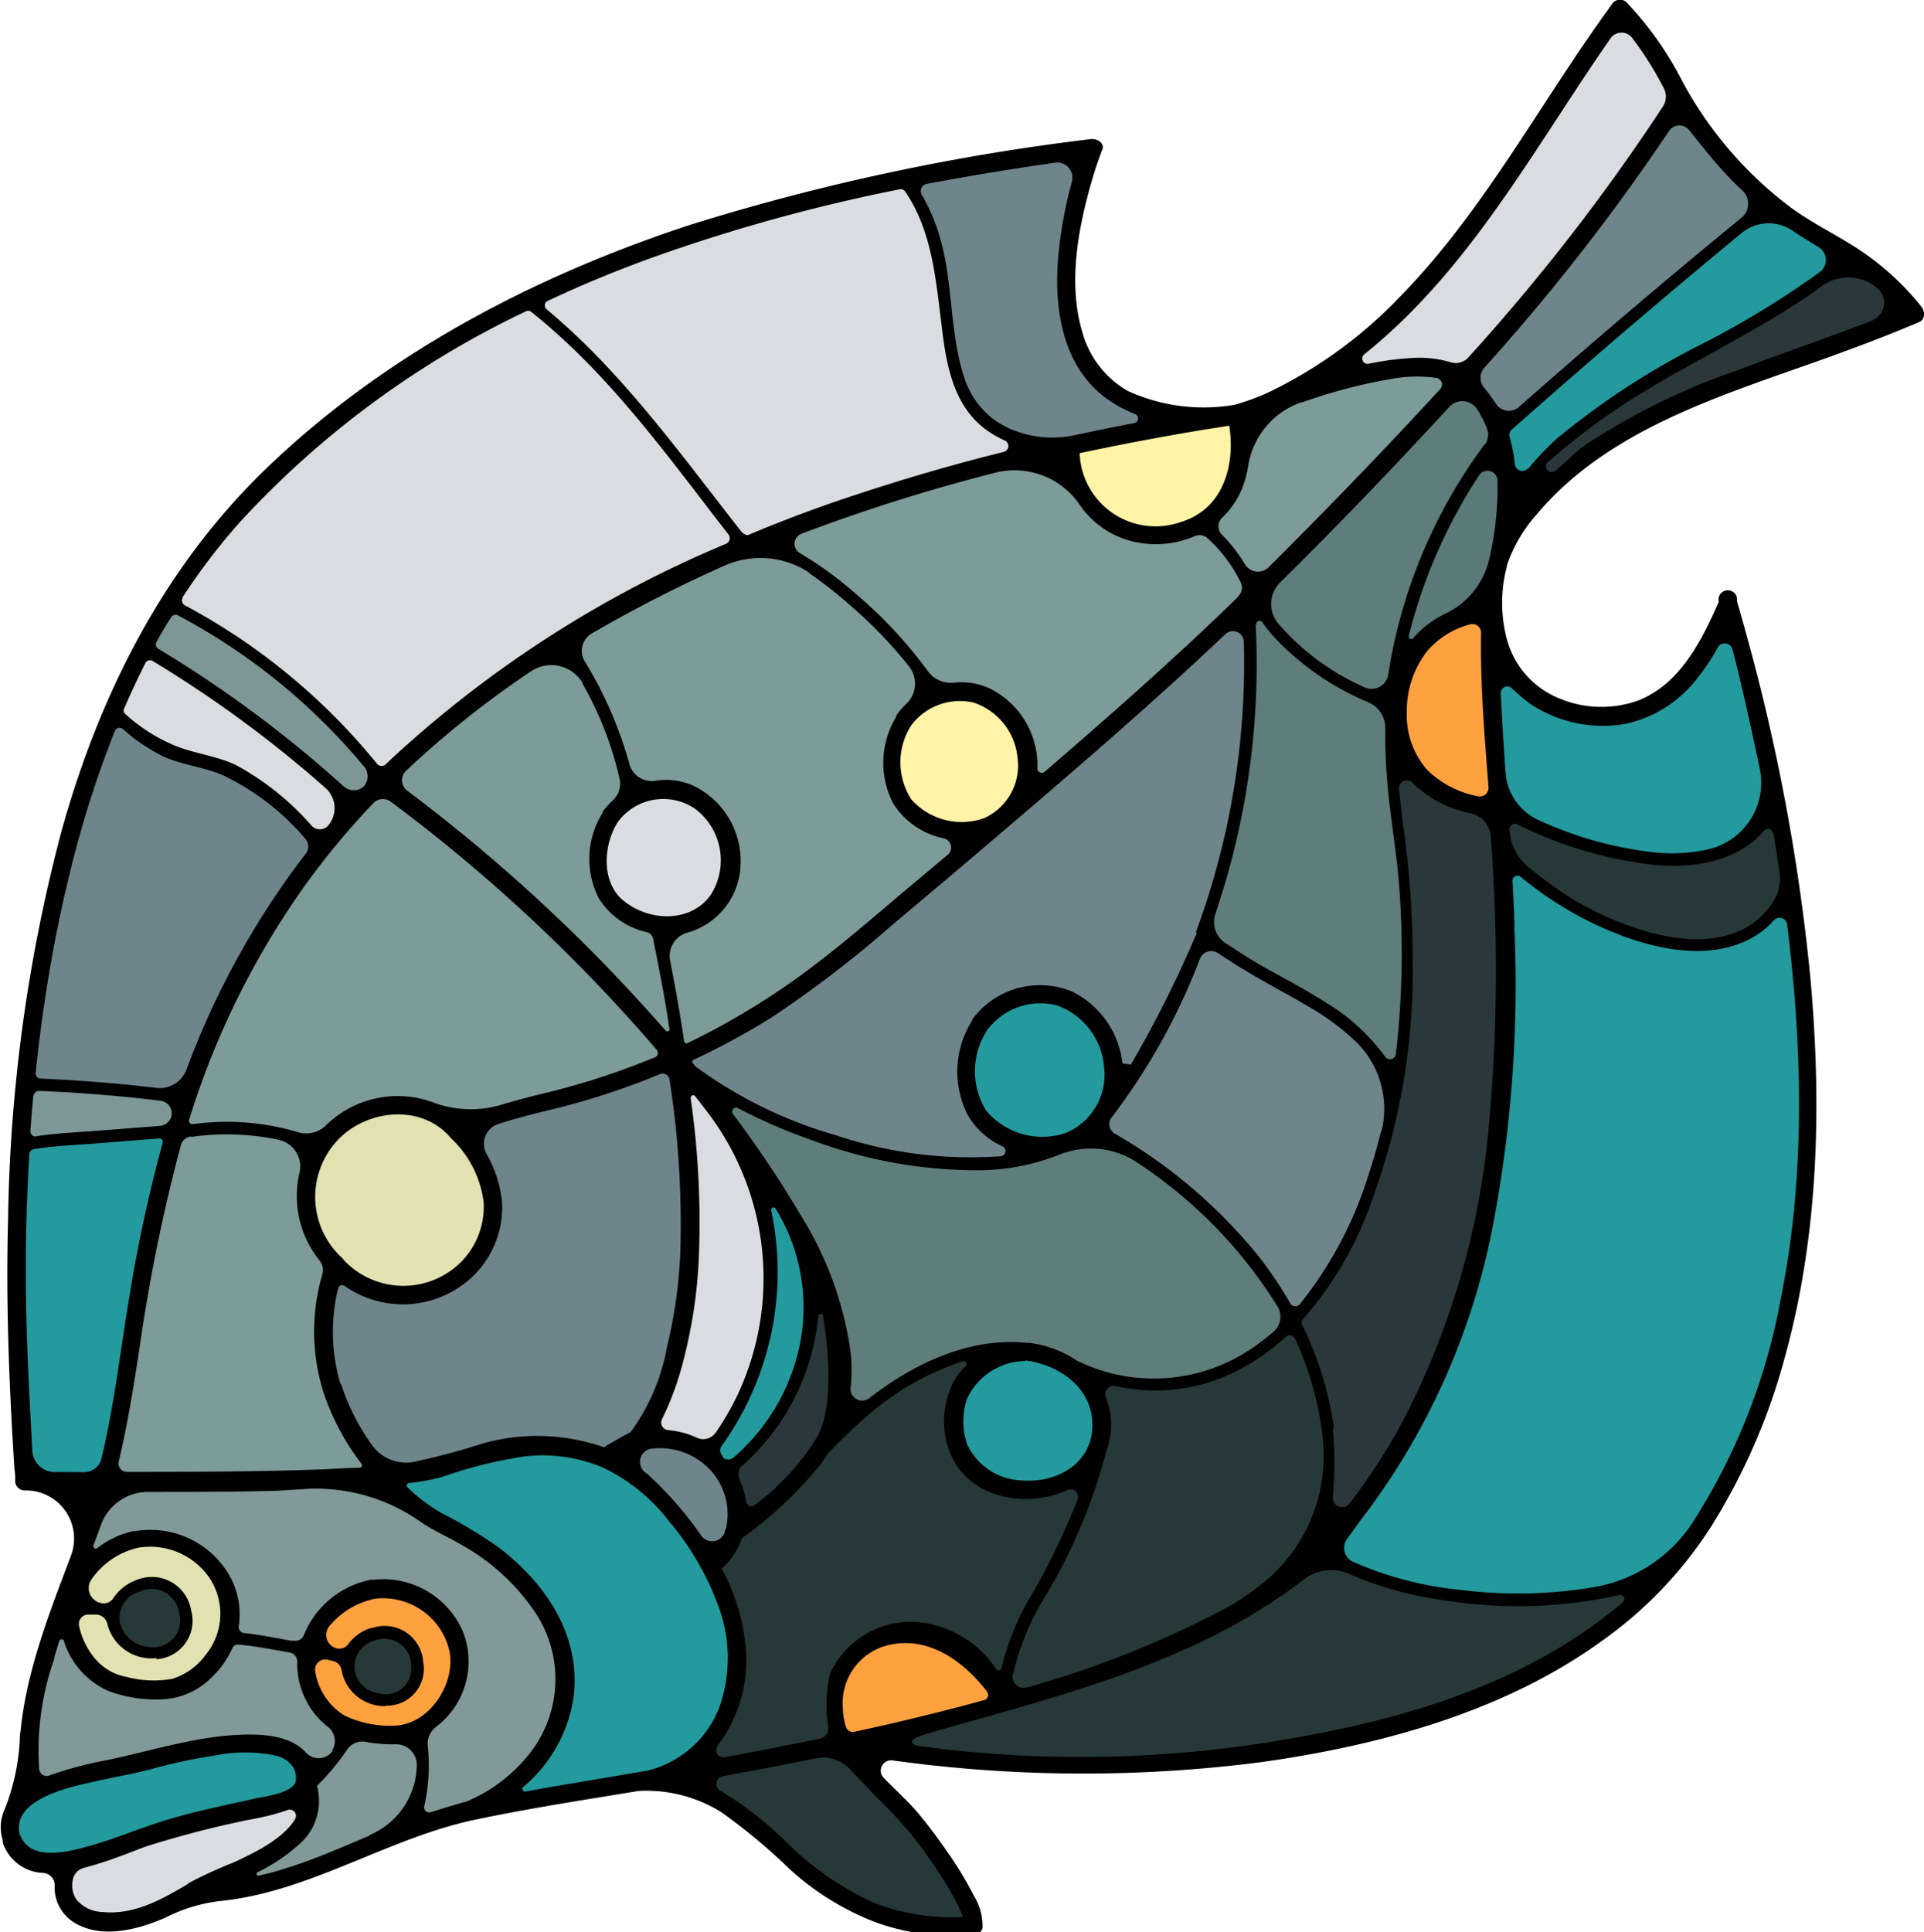
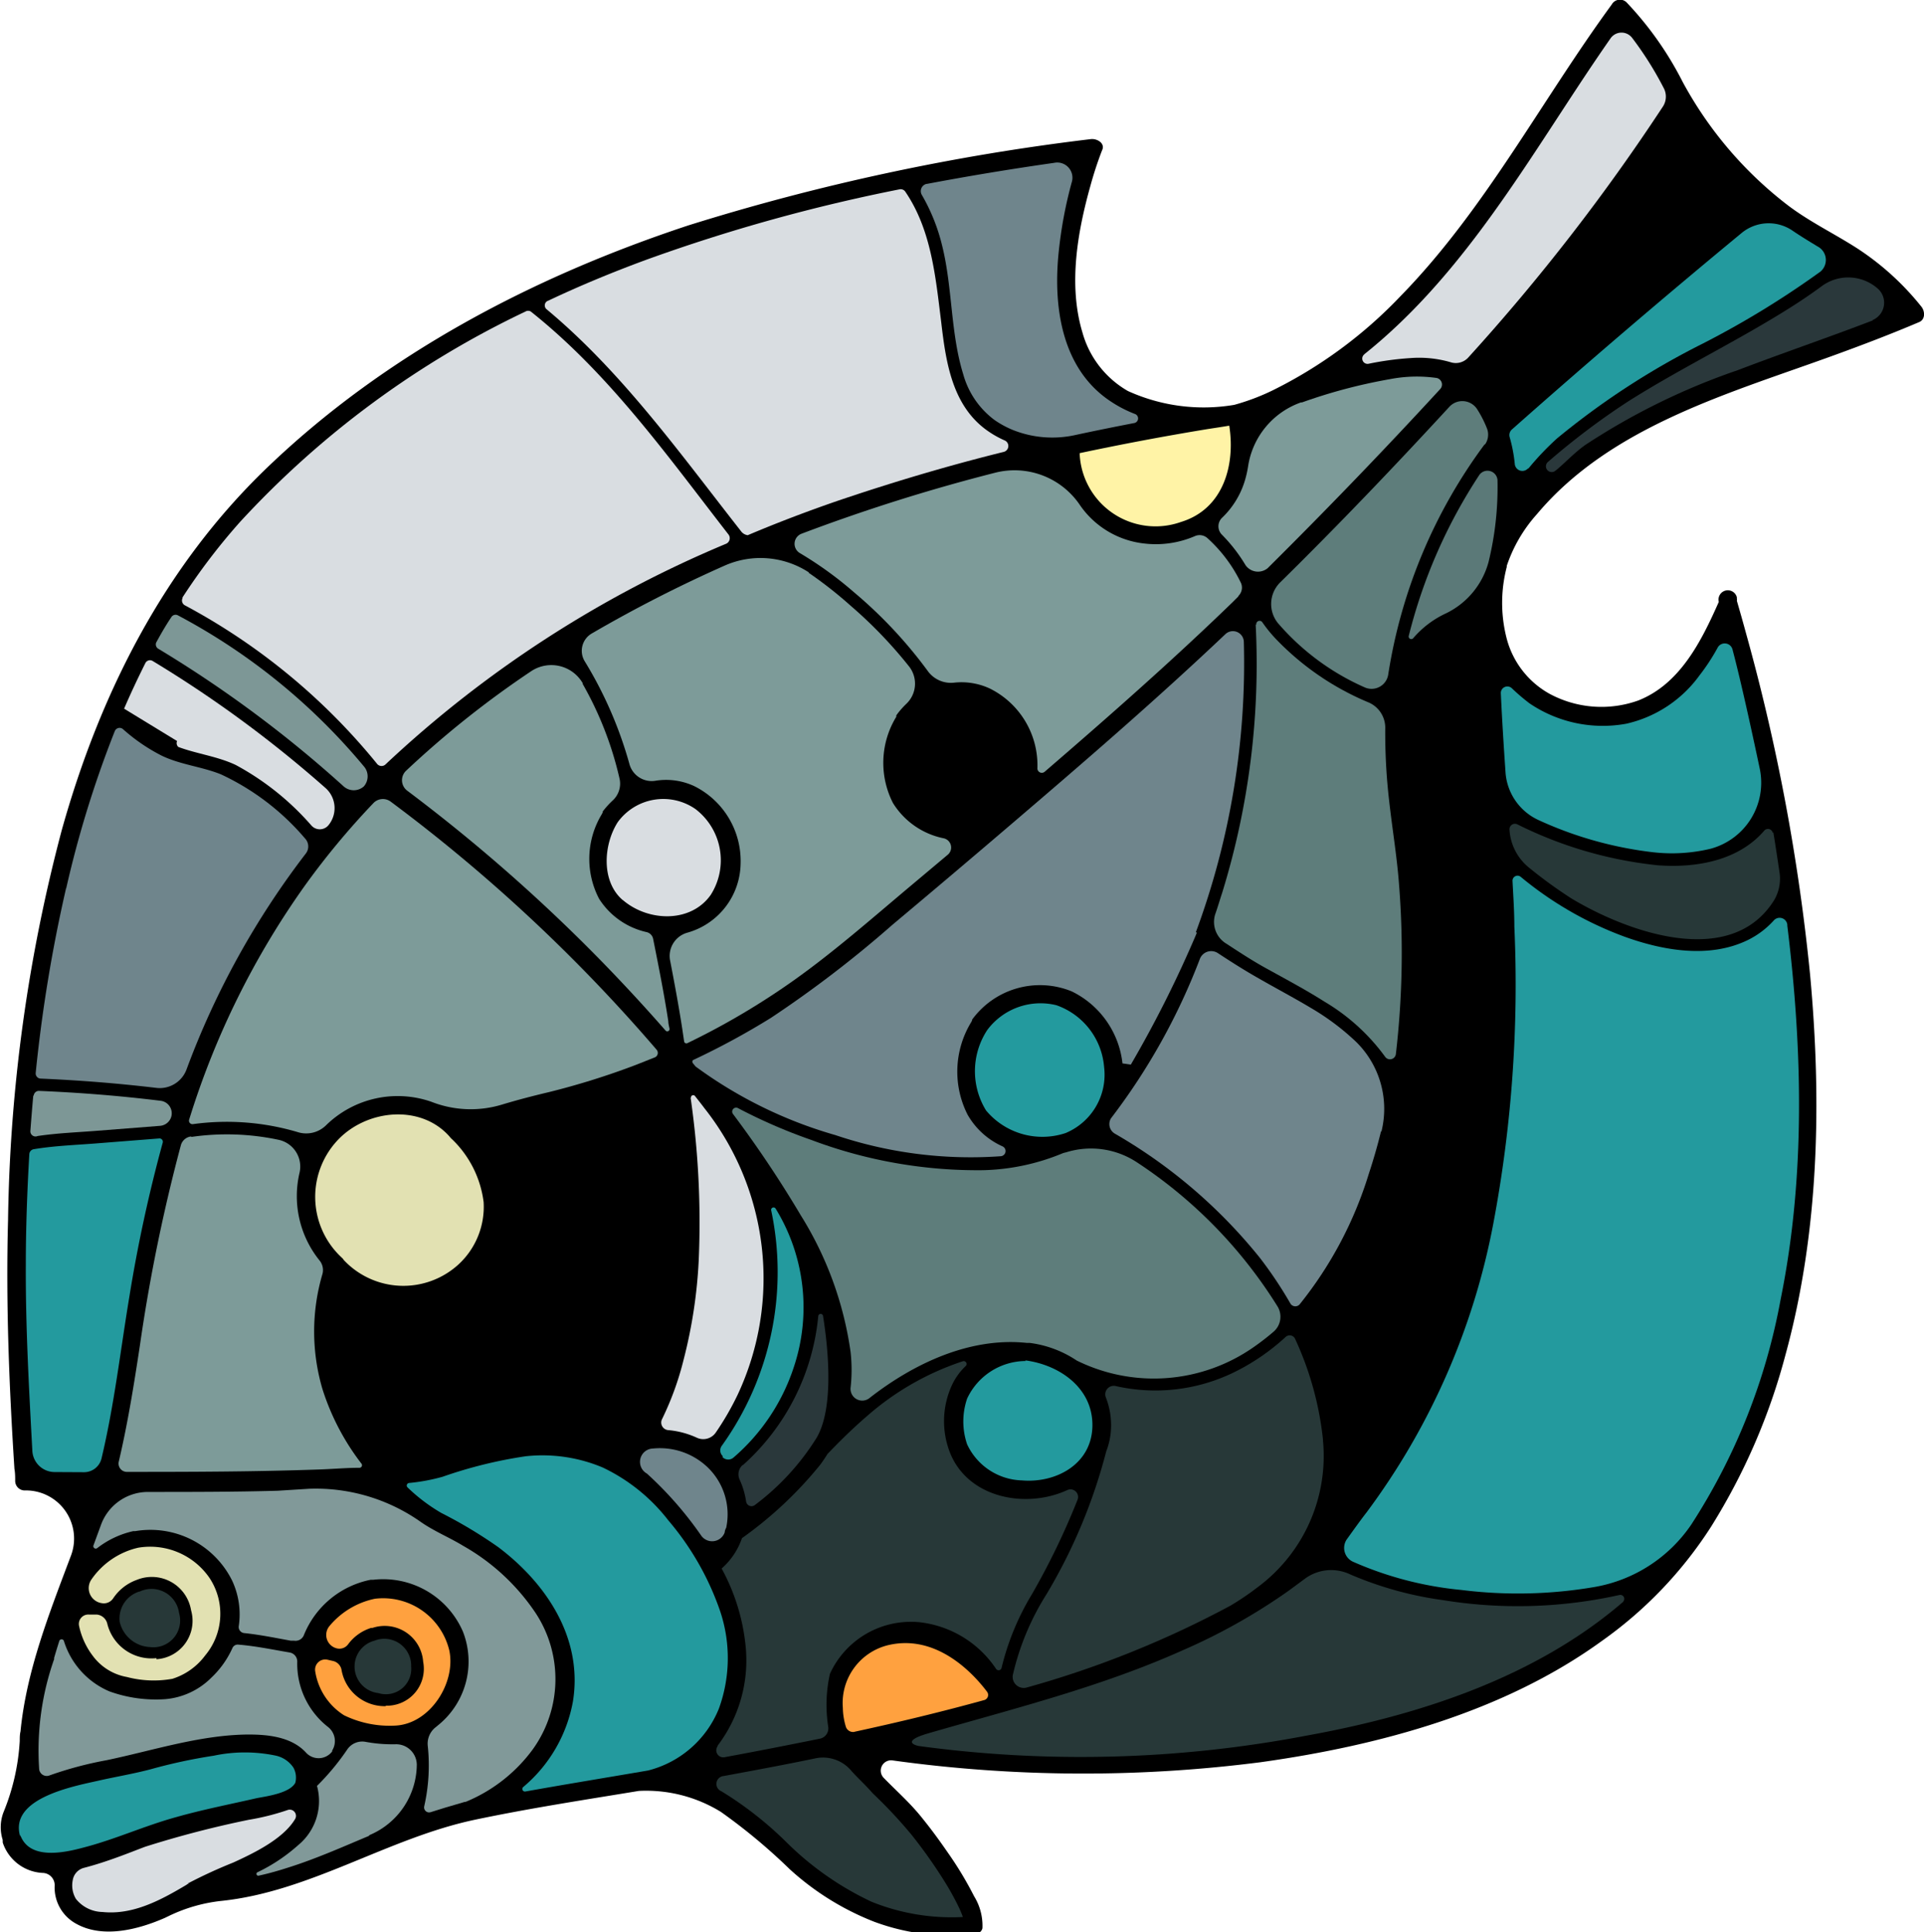
<svg xmlns="http://www.w3.org/2000/svg" viewBox="0 0 126.67 127.2">
  <defs>
    <style>.cls-1{fill:#e2e1b2;}.cls-2{fill:#273838;}.cls-3{fill:#ffa13f;}.cls-4{fill:#239a9e;}.cls-5{fill:#d9dde1;}.cls-6{fill:#2a383b;}.cls-7{fill:#5e7d7b;}.cls-8{fill:#6f858c;}.cls-9{fill:#7d9b99;}.cls-10{fill:#5b7978;}.cls-11{fill:#819999;}.cls-12{fill:#fff3a8;}.cls-13{fill:#fff3a6;}.cls-14{fill:#7d9796;}</style>
  </defs>
  <title>Рыба</title>
  <g id="Слой_2" data-name="Слой 2">
    <g id="Слой_1-2" data-name="Слой 1">
      <path d="M119.76,16.28a1,1,0,0,1,.09,1.6,59.44,59.44,0,0,1-7.73,4.73,50.79,50.79,0,0,0-9.61,6.25,18.5,18.5,0,0,0-1.9,2,.5.5,0,0,1-.88-.26,9.76,9.76,0,0,0-.34-1.79.49.49,0,0,1,.15-.5q7.45-6.6,15.12-12.93a2.79,2.79,0,0,1,3.35-.16c.42.29,1.13.73,1.75,1.1m-2.6,41.16a2.82,2.82,0,0,1-.39,1.88c-2.85,4.44-9.54,2.08-13.3-.17a30.21,30.21,0,0,1-2.76-2,3.48,3.48,0,0,1-1.33-2.54v0a.36.36,0,0,1,.51-.35,26.87,26.87,0,0,0,9.27,2.7c2.62.19,5.34-.35,7-2.29a.32.32,0,0,1,.55.15C116.87,55.49,117,56.64,117.16,57.44Zm-19-2.3a114,114,0,0,1-.12,18.93,51.94,51.94,0,0,1-5.7,19.57,39.83,39.83,0,0,1-3.5,5.4.61.61,0,0,1-1.08-.42,25.73,25.73,0,0,0,0-4.55,22,22,0,0,0-2.09-6.83.38.38,0,0,1,.06-.42,23.62,23.62,0,0,0,3.85-6.07A44,44,0,0,0,93,62.84a58.85,58.85,0,0,0-.52-7.74c-.14-1.06-.27-2.11-.37-3.16a.51.51,0,0,1,.89-.4h0a7.71,7.71,0,0,0,3.83,2,1.69,1.69,0,0,1,1.32,1.55Zm-65.4,46.7a30.26,30.26,0,0,0-3.75-2.25,11.58,11.58,0,0,1-2.22-1.68.17.17,0,0,1,.1-.29,12.49,12.49,0,0,0,2.21-.41,29.54,29.54,0,0,1,5.47-1.35,10.22,10.22,0,0,1,5.07.74A11.94,11.94,0,0,1,44,100.08a18.47,18.47,0,0,1,3.42,6,9.72,9.72,0,0,1-.09,6.39,6.83,6.83,0,0,1-4.68,4.08c-2.68.46-5.38.9-8.06,1.38a.17.17,0,0,1-.14-.29A9.58,9.58,0,0,0,37.72,112C38.39,107.86,36,104.24,32.8,101.84ZM1.7,83.25c0-2.43.09-4.86.23-7.28a.35.35,0,0,1,.28-.32c1.43-.24,2.9-.28,4.33-.4l3.94-.31a.22.22,0,0,1,.23.29A96.79,96.79,0,0,0,8.52,85.34c-.59,3.55-1,7.17-1.84,10.68a1.18,1.18,0,0,1-1.14.89H3.6a1.47,1.47,0,0,1-1.47-1.39C1.91,91.43,1.68,87.35,1.7,83.25Zm.87-11.44c2.66.11,5.31.32,8,.65a.83.83,0,0,1,.7,1.07v0a.84.84,0,0,1-.73.58l-4.21.33c-1.28.1-2.58.15-3.85.34A.34.34,0,0,1,2,74.44c.06-.78.12-1.55.19-2.32A.34.34,0,0,1,2.57,71.81Zm7.48-28.29a78.32,78.32,0,0,1,11.39,8.37,1.77,1.77,0,0,1,.16,2.47h0a.75.75,0,0,1-1.1,0,17.81,17.81,0,0,0-5-4c-1.22-.57-2.53-.72-3.77-1.18A11.16,11.16,0,0,1,8.25,47a.34.34,0,0,1-.08-.39c.43-1,.9-2,1.4-3A.34.34,0,0,1,10.05,43.52Zm1.64-3A40.67,40.67,0,0,1,24,50.5a1,1,0,0,1-.05,1.27v0a1,1,0,0,1-1.32,0,78.89,78.89,0,0,0-12.2-9.06.33.33,0,0,1-.13-.45c.31-.57.63-1.13,1-1.68A.33.33,0,0,1,11.69,40.51Zm36-3.27a5.83,5.83,0,0,1,5.58.45A27.37,27.37,0,0,1,56,39.87a29.33,29.33,0,0,1,3.85,4,1.83,1.83,0,0,1-.19,2.47,5.51,5.51,0,0,0-.6.68l-.05.07a.41.41,0,0,0,0,.09,5.81,5.81,0,0,0-.22,5.68,5.12,5.12,0,0,0,3.33,2.32.62.62,0,0,1,.27,1.09L59.9,58.36c-2.5,2.1-5,4.3-7.65,6.18a48.69,48.69,0,0,1-7,4.13.15.15,0,0,1-.21-.12l-.12-.81c-.23-1.5-.51-3-.8-4.5a1.59,1.59,0,0,1,1.15-1.85,4.8,4.8,0,0,0,3.49-4.58,5.5,5.5,0,0,0-3.07-5.07,4.39,4.39,0,0,0-2.57-.34,1.52,1.52,0,0,1-1.69-1.14,26.58,26.58,0,0,0-2.94-6.74,1.32,1.32,0,0,1,.47-1.82A89.61,89.61,0,0,1,47.64,37.24Zm50.11-8A34.2,34.2,0,0,0,91.4,44.38a1.11,1.11,0,0,1-1.57.86A16.07,16.07,0,0,1,84.12,41l0,0a2,2,0,0,1,.15-2.65c3.82-3.76,7.53-7.64,11.15-11.57h0a1.16,1.16,0,0,1,1.82.14,7.27,7.27,0,0,1,.64,1.24A1.13,1.13,0,0,1,97.75,29.24Zm.83,2.34A20.7,20.7,0,0,1,98,37v0a5.28,5.28,0,0,1-2.79,3.37A6.35,6.35,0,0,0,93.05,42h0a.17.17,0,0,1-.3-.15,34.41,34.41,0,0,1,4.64-10.58.66.66,0,0,1,1.2.33Zm-1.11,10c-.06,3.4.23,6.81.49,10.2a.57.57,0,0,1-.67.61,6.44,6.44,0,0,1-3.37-1.74,5.46,5.46,0,0,1-1.34-3.82,6.4,6.4,0,0,1,1.34-4,5.59,5.59,0,0,1,2.82-1.76A.57.57,0,0,1,97.47,41.61Zm-30,47.94c2.27.3,4.47,1.84,4.41,4.35s-2.43,3.74-4.64,3.55a4.11,4.11,0,0,1-3.61-2.38,4.66,4.66,0,0,1,0-3A4.28,4.28,0,0,1,67.51,89.55Zm3.38,0a7.21,7.21,0,0,0-3.09-1.16l-.13,0h-.06C63.86,88,60.16,89.76,57.28,92h0A.77.77,0,0,1,56,91.35,10.59,10.59,0,0,0,56,89a23,23,0,0,0-3.28-9,74,74,0,0,0-4.47-6.68.26.26,0,0,1,.33-.38,35.15,35.15,0,0,0,4.81,2.09,31.06,31.06,0,0,0,11.32,2A14.51,14.51,0,0,0,70,75.9l.2-.05a5.49,5.49,0,0,1,4.65.66A30.85,30.85,0,0,1,84.11,86a1.3,1.3,0,0,1-.26,1.66,16.06,16.06,0,0,1-1.29,1A11.47,11.47,0,0,1,70.89,89.53ZM42.59,97l0,0A.88.88,0,0,1,43,95.35a4.55,4.55,0,0,1,3.57,1.22,4.29,4.29,0,0,1,1.24,4,.71.71,0,0,0-.1.31h0a.88.88,0,0,1-1.54.21A23.86,23.86,0,0,0,42.59,97Zm-15.51-.6a2.76,2.76,0,0,1-2.6-1.14,14.42,14.42,0,0,1-2.05-4.07,12.08,12.08,0,0,1-.17-6.34.27.27,0,0,1,.43-.16,6.67,6.67,0,0,0,8.36-.56,6.3,6.3,0,0,0,2-5,8,8,0,0,0-1-3.1,1.37,1.37,0,0,1,.76-2c1.11-.36,2.25-.65,3.4-.93a47.08,47.08,0,0,0,5.08-1.52c.73-.26,1.45-.54,2.17-.84a.46.46,0,0,1,.62.36,61.83,61.83,0,0,1,.71,11.37,32.12,32.12,0,0,1-.88,6.25,13.61,13.61,0,0,1-2.39,5.59s-1.23.65-1.75,1a13.3,13.3,0,0,0-8-.25,44.14,44.14,0,0,1-4.68,1.24ZM22.34,74.94c1.92-1.92,5.39-2.25,7.27-.11a.27.27,0,0,0,.07.08.38.38,0,0,0,.09.09,6.94,6.94,0,0,1,2.07,4.13,5.16,5.16,0,0,1-1.65,4.1,5.38,5.38,0,0,1-7.56-.29.52.52,0,0,0-.14-.16.46.46,0,0,0-.07-.07A5.45,5.45,0,0,1,22.34,74.94Zm37.72-27.2a4,4,0,0,1,4.1-1.49,4.26,4.26,0,0,1,2.89,3.61,3.8,3.8,0,0,1-2.21,4A4.43,4.43,0,0,1,60,52.62,4.49,4.49,0,0,1,60.06,47.74Zm6.48,6.59c4.8-4.1,9.59-8.23,14.18-12.58h0a.72.72,0,0,1,1.21.5,51,51,0,0,1-3.16,19.13l0,.07a76.23,76.23,0,0,1-4.33,8.64L73.9,70a6,6,0,0,0-3.34-4.74A5.53,5.53,0,0,0,64,67.12l0,.06a.41.41,0,0,0-.05.09,6.26,6.26,0,0,0-.25,6.1A5,5,0,0,0,66,75.46a.34.34,0,0,1-.11.65h0A27.89,27.89,0,0,1,55,74.72a28.81,28.81,0,0,1-9.2-4.52L45.63,70a.15.15,0,0,1,0-.22A49.88,49.88,0,0,0,50.76,67a74.8,74.8,0,0,0,8-6.13Q62.69,57.63,66.54,54.33ZM65,67.8a4.37,4.37,0,0,1,4.55-1.63,4.71,4.71,0,0,1,3.14,4.06,4.16,4.16,0,0,1-2.5,4.34,4.83,4.83,0,0,1-5.28-1.47A4.93,4.93,0,0,1,65,67.8ZM49.07,98.86a5.25,5.25,0,0,0-.42-1.42.83.83,0,0,1,.22-1,15.06,15.06,0,0,0,5-9.83.16.16,0,0,1,.32,0c.32,2,.75,6-.43,8a16.27,16.27,0,0,1-4.06,4.42A.36.36,0,0,1,49.07,98.86ZM52.26,90a13.31,13.31,0,0,1-3.95,5.93.53.53,0,0,1-.73,0h0v0a.52.52,0,0,1-.06-.68,19.61,19.61,0,0,0,3.25-15.51.16.16,0,0,1,.29-.11l0,0A12.42,12.42,0,0,1,52.26,90Zm-3.7,1.86a18.44,18.44,0,0,1-1.45,2.5,1,1,0,0,1-1.21.33A5.71,5.71,0,0,0,44,94.14a.5.5,0,0,1-.41-.73A19.58,19.58,0,0,0,45,89.53,32.36,32.36,0,0,0,46,83a57.49,57.49,0,0,0-.53-10.73.15.15,0,0,1,.26-.11h0c.21.27.42.53.62.8A18.06,18.06,0,0,1,48.56,91.82ZM83,82.8a34,34,0,0,0-9.58-8.21.73.73,0,0,1-.25-1h0l.06-.08A41.67,41.67,0,0,0,79,63.11a.8.8,0,0,1,1.18-.37c.88.58,1.78,1.15,2.7,1.67,1.14.65,2.29,1.26,3.41,1.93a16.15,16.15,0,0,1,3,2.25,6.18,6.18,0,0,1,1.66,5.89c-.23.94-.5,1.87-.8,2.78a25.71,25.71,0,0,1-4.53,8.57.38.38,0,0,1-.62,0A27.19,27.19,0,0,0,83,82.8Zm8.88-13.42a.39.39,0,0,1-.71.18,13.36,13.36,0,0,0-4-3.63c-1.18-.75-2.42-1.41-3.65-2.09-1-.54-1.88-1.12-2.8-1.72A1.67,1.67,0,0,1,80,60.2c.17-.48.32-1,.47-1.45a51.06,51.06,0,0,0,2.2-17.63.22.22,0,0,1,.41-.14A9.15,9.15,0,0,0,84,42.06a18.06,18.06,0,0,0,6.13,4.19,1.81,1.81,0,0,1,1.07,1.67,38.82,38.82,0,0,0,.26,4.82c.2,1.79.5,3.58.64,5.38A57.28,57.28,0,0,1,91.85,69.38Zm-8.4-32A1,1,0,0,1,82,37.2v0a10.53,10.53,0,0,0-1.55-2,.78.78,0,0,1,0-1.11A5.63,5.63,0,0,0,82,31.49a6.93,6.93,0,0,0,.17-.79,5.3,5.3,0,0,1,3.48-4.21l.07,0a35.17,35.17,0,0,1,5.78-1.53,9.31,9.31,0,0,1,3.08-.08.44.44,0,0,1,.23.74C91.12,29.62,87.32,33.54,83.45,37.38Zm-4-9.12c.5-.08,1-.15,1.52-.24.41,2.6-.39,5.49-3.18,6.34a5,5,0,0,1-6.67-4.53Q75.22,28.95,79.41,28.26Zm-4,7.54a6.48,6.48,0,0,0,3.31-.49.77.77,0,0,1,.82.13,9.61,9.61,0,0,1,2.2,2.93h0a.76.76,0,0,1-.16.88l-.41.41c-4,3.87-8.15,7.52-12.35,11.14a.29.29,0,0,1-.48-.24h0a5.64,5.64,0,0,0-3.14-5.24,4.42,4.42,0,0,0-2.37-.38,1.86,1.86,0,0,1-1.68-.73A29.69,29.69,0,0,0,56.24,39a24.33,24.33,0,0,0-3.56-2.58.71.71,0,0,1,.1-1.29h0a118.69,118.69,0,0,1,12.69-4,5.19,5.19,0,0,1,5.59,2.06A5.92,5.92,0,0,0,75.37,35.8ZM40.69,54.12a3.71,3.71,0,0,1,5.12-.86,4.24,4.24,0,0,1,1,5.65c-1.33,1.88-4.14,1.75-5.78.34C39.58,58,39.75,55.59,40.69,54.12ZM38.35,45a22.81,22.81,0,0,1,2.44,6.26,1.5,1.5,0,0,1-.45,1.43,5.72,5.72,0,0,0-.66.73l0,.07a.41.41,0,0,0-.05.09,5.67,5.67,0,0,0-.19,5.58,5,5,0,0,0,3.14,2.2.57.57,0,0,1,.42.44c.36,1.8.72,3.61,1,5.43,0,.16.05.33.08.49a.15.15,0,0,1-.26.12q-2.11-2.41-4.35-4.7a111.38,111.38,0,0,0-12.67-11.1.86.86,0,0,1-.07-1.3,63.59,63.59,0,0,1,8.23-6.55A2.39,2.39,0,0,1,38.35,45ZM25.7,52.77A108.06,108.06,0,0,1,43.23,69.1a.32.32,0,0,1-.11.5l-1.26.5a49.85,49.85,0,0,1-5.72,1.79c-1.06.25-2.09.52-3.12.83a7.15,7.15,0,0,1-4.61-.19,6.74,6.74,0,0,0-6.94,1.54h0a1.86,1.86,0,0,1-1.88.45,16.4,16.4,0,0,0-6.9-.52.23.23,0,0,1-.24-.29,54,54,0,0,1,7.67-15.48,51.1,51.1,0,0,1,4.46-5.36A.86.86,0,0,1,25.7,52.77ZM9.23,88.6a113.36,113.36,0,0,1,2.7-13.19.82.82,0,0,1,.67-.58,16.59,16.59,0,0,1,5.79.21,1.8,1.8,0,0,1,1.33,2.16A6.74,6.74,0,0,0,21.06,83a1,1,0,0,1,.17.86,13.39,13.39,0,0,0,0,7.58,15.9,15.9,0,0,0,2.57,4.91.17.17,0,0,1-.13.27c-.87,0-1.75.08-2.63.11-4.23.15-8.46.16-12.69.16a.55.55,0,0,1-.53-.68C8.43,93.73,8.83,91.18,9.23,88.6ZM49.1,108.47a13.39,13.39,0,0,0-1.59-5.22,4.69,4.69,0,0,0,1.34-2A25.87,25.87,0,0,0,54,96.42c.17-.23.33-.47.48-.71.83-.87,1.7-1.72,2.62-2.51a18.16,18.16,0,0,1,6.31-3.6.19.19,0,0,1,.18.31,4.16,4.16,0,0,0-.9,1.23,5.68,5.68,0,0,0-.2,4.34c1.12,3.11,5,3.88,7.77,2.61a.5.5,0,0,1,.68.64,48,48,0,0,1-3,6.21,17.09,17.09,0,0,0-2,4.85.2.2,0,0,1-.36.07,7,7,0,0,0-5-3.07,5.86,5.86,0,0,0-5.94,3.39,9.4,9.4,0,0,0-.11,3.51.69.69,0,0,1-.55.76q-3.14.64-6.27,1.22h0a.46.46,0,0,1-.45-.74A9.27,9.27,0,0,0,49.1,108.47Zm6.39,3.91a3.92,3.92,0,0,1,3-4.13c3.25-.76,5.69,2,6.5,3.08a.35.35,0,0,1-.19.54c-2.83.78-5.69,1.47-8.56,2.09a.5.5,0,0,1-.58-.33A4.48,4.48,0,0,1,55.49,112.38Zm12.11-1.3a.73.73,0,0,1-.93-.82,17,17,0,0,1,2.22-5.32,35.74,35.74,0,0,0,3.93-9.4v0a4.71,4.71,0,0,0,.28-1.09A5,5,0,0,0,72.81,92a.56.56,0,0,1,.65-.76,11.8,11.8,0,0,0,7.73-.88A14.33,14.33,0,0,0,84.65,88a.39.39,0,0,1,.61.12,21,21,0,0,1,1.84,6.64v.06a10.75,10.75,0,0,1-4.3,9.66A17.76,17.76,0,0,1,81,105.7,65.09,65.09,0,0,1,67.6,111.08Zm47-96.78Q107.22,20.42,100,26.79a1,1,0,0,1-1.53-.25,11.54,11.54,0,0,0-.73-1h0a1,1,0,0,1,0-1.34A138.75,138.75,0,0,0,109.88,8.63a.82.82,0,0,1,1.33-.06l1.25,1.55a24.26,24.26,0,0,0,2.23,2.4A1.19,1.19,0,0,1,114.64,14.3ZM103.83,5.79c.73-1.11,1.47-2.21,2.23-3.3a.88.88,0,0,1,1.41,0,22.29,22.29,0,0,1,2.06,3.27h0A1.2,1.2,0,0,1,109.49,7,134,134,0,0,1,96.67,23.53a1.11,1.11,0,0,1-1.18.31h0a7.4,7.4,0,0,0-2.61-.27,19.74,19.74,0,0,0-2.75.37.35.35,0,0,1-.3-.62h0C95.75,18.58,99.72,12,103.83,5.79ZM69.44,10.72A1,1,0,0,1,70.56,12a28,28,0,0,0-.84,4.42c-.41,3.64.12,7.83,3.4,10a8.1,8.1,0,0,0,1.6.83.31.31,0,0,1-.06.6c-1.29.25-2.59.51-3.88.79a7,7,0,0,1-4.08-.33,6.25,6.25,0,0,1-1.22-.66,5.62,5.62,0,0,1-2.06-3c-.85-2.74-.7-5.69-1.39-8.47a12.5,12.5,0,0,0-1.34-3.35.49.49,0,0,1,.33-.73q4.18-.79,8.4-1.39Zm-10.2,1.74a.37.37,0,0,1,.35.14c1.72,2.51,2,5.58,2.37,8.55.3,2.58.69,5.43,2.91,7.1a6.48,6.48,0,0,0,1.27.74.4.4,0,0,1-.07.76c-3.68.91-7.33,2-10.93,3.22-2,.69-4,1.45-5.91,2.26h0a.64.64,0,0,1-.41-.22C44.8,29.89,41,24.54,36,20.37a.33.33,0,0,1,.07-.57c2.11-1,4.27-1.89,6.44-2.69A114.18,114.18,0,0,1,59.24,12.46ZM35,20.55c5.16,4.1,9,9.51,13,14.66a.4.4,0,0,1-.16.63A74.88,74.88,0,0,0,25.4,50.3a.38.38,0,0,1-.56,0A41.47,41.47,0,0,0,12.16,39.84a.36.36,0,0,1-.13-.49,41.08,41.08,0,0,1,3.81-5A61.32,61.32,0,0,1,34.58,20.51.35.35,0,0,1,35,20.55ZM4.36,58.47a70.31,70.31,0,0,1,3.2-10.35A.34.34,0,0,1,8.09,48a12.24,12.24,0,0,0,2.55,1.74c1.24.6,2.63.72,3.9,1.23a16.29,16.29,0,0,1,5.54,4.22.76.76,0,0,1,.05,1,54.21,54.21,0,0,0-7.85,14.21h0a1.88,1.88,0,0,1-2,1.21c-2.53-.3-5.06-.5-7.61-.61a.34.34,0,0,1-.32-.37A97.85,97.85,0,0,1,4.36,58.47ZM9.1,101.92a4.74,4.74,0,0,1,4.7,2,4.27,4.27,0,0,1-.29,5.09,4.29,4.29,0,0,1-2.16,1.54,6.94,6.94,0,0,1-3-.12A3.56,3.56,0,0,1,6.11,109a4.94,4.94,0,0,1-.91-2,.62.62,0,0,1,.65-.72l.52,0a.79.79,0,0,1,.7.63h0a3,3,0,0,0,3.23,2.24A2.53,2.53,0,0,0,12.58,106,2.62,2.62,0,0,0,9,104a3.14,3.14,0,0,0-1.54,1.2.74.74,0,0,1-.76.33h0A1,1,0,0,1,6,104,5.13,5.13,0,0,1,9.1,101.92Zm.07,2.86a1.83,1.83,0,0,1,2.62,1.4,1.76,1.76,0,0,1-1.91,2.24,2.15,2.15,0,0,1-2-1.66A1.86,1.86,0,0,1,9.17,104.78Zm-5.62,4.4c.11-.38.23-.77.35-1.15a.16.16,0,0,1,.31,0,5.31,5.31,0,0,0,3,3.31,9,9,0,0,0,3.67.51,4.87,4.87,0,0,0,3.05-1.43,6.14,6.14,0,0,0,1.37-1.93.38.38,0,0,1,.39-.23c1.13.09,2.28.33,3.39.52h0a.6.6,0,0,1,.49.61,5.28,5.28,0,0,0,2,4.27,1.18,1.18,0,0,1,.3,1.57.21.21,0,0,0,0,.06,1.12,1.12,0,0,1-1.74.06h0c-1-1.07-2.64-1.19-4-1.17-3.1.07-6.11,1.06-9.12,1.69a24.1,24.1,0,0,0-3.75,1,.5.5,0,0,1-.68-.4A18.13,18.13,0,0,1,3.55,109.18Zm18.94.74a2.88,2.88,0,0,0,2.91,2.36,2.43,2.43,0,0,0,2.46-2.89,2.54,2.54,0,0,0-3.34-2.23l-.09,0a3,3,0,0,0-1.52,1.09.71.71,0,0,1-.72.26h0a.91.91,0,0,1-.51-1.46,5.29,5.29,0,0,1,3-1.81,4.48,4.48,0,0,1,4.9,3.4c.45,2.12-1.25,4.83-3.54,4.95a6.86,6.86,0,0,1-3.39-.68A4.18,4.18,0,0,1,20.75,110h0a.67.67,0,0,1,.8-.75l.39.09a.73.73,0,0,1,.55.61Zm2.16-2a1.77,1.77,0,0,1,2.42,1.71,1.67,1.67,0,0,1-2.16,1.74A1.76,1.76,0,0,1,24.65,108ZM1.33,120.89c-.75-2.51,3.48-3.3,5.13-3.67,1.14-.26,2.3-.45,3.44-.75a35.36,35.36,0,0,1,4.18-.9,9.89,9.89,0,0,1,4.09,0,1.88,1.88,0,0,1,1.15.79,1.36,1.36,0,0,1,.12,1c-.36.66-1.79.87-2.51,1-1.79.41-3.59.76-5.35,1.26-2.07.57-4,1.46-6.09,2C4.19,122.08,1.92,122.56,1.33,120.89Zm5.42,5A2.29,2.29,0,0,1,5,125a1.73,1.73,0,0,1-.21-1.24,1,1,0,0,1,.75-.81c1.51-.39,3-1,4-1.38a66.68,66.68,0,0,1,6.84-1.78,15.86,15.86,0,0,0,2.55-.64.41.41,0,0,1,.5.59c-.8,1.34-2.8,2.28-4.06,2.86a32.19,32.19,0,0,0-3,1.38l-.06,0a.41.41,0,0,0-.11.07C10.6,125.09,8.76,126.11,6.75,125.9Zm10.3-2.43a.12.12,0,0,1-.08-.22,11.36,11.36,0,0,0,2.69-1.79,3.76,3.76,0,0,0,1.24-3.9,15.9,15.9,0,0,0,2-2.41,1.19,1.19,0,0,1,1.2-.49,9.63,9.63,0,0,0,1.67.16H26a1.36,1.36,0,0,1,1.44,1.34v0a5.07,5.07,0,0,1-3.12,4.64c-1.74.73-3.47,1.5-5.27,2.07C18.37,123.13,17.72,123.32,17.05,123.47Zm10.88-4.57a12.19,12.19,0,0,0,.23-4,1.37,1.37,0,0,1,.52-1.2l.23-.19a5.39,5.39,0,0,0,1.57-6.1,5.72,5.72,0,0,0-5.9-3.42h-.17A6,6,0,0,0,20,107.65a.59.59,0,0,1-.64.35l-.22,0c-1-.17-2-.39-3.06-.5a.4.4,0,0,1-.36-.46,5.25,5.25,0,0,0-.44-3,6,6,0,0,0-6.38-3.25H8.77a6,6,0,0,0-2.36,1.11.16.16,0,0,1-.25-.19l.48-1.31v0a3.29,3.29,0,0,1,3.1-2.19c2.85,0,5.7,0,8.54-.08L20.36,98a12,12,0,0,1,7.38,2.21l0,0c.87.6,1.86,1,2.76,1.55a14.06,14.06,0,0,1,4.77,4.43,7.91,7.91,0,0,1-.22,9,10.38,10.38,0,0,1-4.44,3.44l-1.36.4-.93.29A.33.33,0,0,1,27.93,118.9ZM60,120.76A32.6,32.6,0,0,1,62.28,124a17.74,17.74,0,0,1,.9,1.66c.06.14.15.34.21.53a14.11,14.11,0,0,1-6-1,20,20,0,0,1-5.61-3.92,23.54,23.54,0,0,0-4.29-3.36h0a.52.52,0,0,1,.15-1c2-.37,4.06-.75,6.07-1.17a2.43,2.43,0,0,1,2.3.78c.47.54,1,1,1.44,1.52A31.32,31.32,0,0,1,60,120.76Zm26-6.51a79.26,79.26,0,0,1-25.48.69c-.09,0-1.38-.27.57-.84,5.64-1.63,11.39-3.06,16.76-5.47a39,39,0,0,0,6.66-3.7c.38-.26.88-.64,1.37-1a2.91,2.91,0,0,1,3-.29A23.44,23.44,0,0,0,95,105.33a30.75,30.75,0,0,0,11.63-.34.26.26,0,0,1,.23.44h0C101.07,110.41,93.41,112.91,86,114.25Zm31.22-28.69a40.66,40.66,0,0,1-5.87,14.8,9.7,9.7,0,0,1-6.4,4.13,29.9,29.9,0,0,1-8.76.19,23.05,23.05,0,0,1-7.11-1.85,1,1,0,0,1-.4-1.51c.41-.57.91-1.27,1.27-1.73a46.16,46.16,0,0,0,8.35-19A84.73,84.73,0,0,0,99.7,61c0-1-.07-2-.12-3a.33.33,0,0,1,.54-.28,23.31,23.31,0,0,0,6.81,3.93c2.54.93,5.6,1.47,8.14.23a5.66,5.66,0,0,0,1.72-1.3.51.51,0,0,1,.88.28v0C118.68,69.09,118.87,77.48,117.23,85.56ZM100.7,46.28a8.59,8.59,0,0,0,6.37,1.34,8.17,8.17,0,0,0,4.81-3.17,13.44,13.44,0,0,0,1.19-1.81.53.53,0,0,1,1,.12c.55,2.07,1.29,5.47,1.78,7.79a4.5,4.5,0,0,1-3.23,5.3,10.92,10.92,0,0,1-3.79.23A24.9,24.9,0,0,1,101.33,54a3.73,3.73,0,0,1-2.21-3.14c-.12-1.74-.23-3.48-.31-5.22a.43.43,0,0,1,.72-.34A13.21,13.21,0,0,0,100.7,46.28ZM64.5,127.2H60.15a14.46,14.46,0,0,1-2.6-.7A17.94,17.94,0,0,1,52,123.05a38.07,38.07,0,0,0-4.54-3.78,9.37,9.37,0,0,0-5.4-1.38c-3.59.59-7.19,1.14-10.76,1.89-5.77,1.21-10.85,4.74-16.73,5.35a10.52,10.52,0,0,0-3.47,1l-.25.12c-1.76.77-4.13,1.39-5.91.34A2.71,2.71,0,0,1,3.6,124.1a.81.81,0,0,0-.74-.81,2.92,2.92,0,0,1-2.68-2l0-.08a.29.29,0,0,1,0-.09,2.75,2.75,0,0,1,.06-1.85,14.48,14.48,0,0,0,1.06-4.67c0-.21,0-.42.05-.63.39-4,1.91-7.81,3.33-11.59a3.17,3.17,0,0,0-3-4.27h0A.63.63,0,0,1,1,97.51c0-.27,0-.55-.05-.82C.6,91.23.38,85.78.53,80.3A105.49,105.49,0,0,1,4.07,54.63c2.52-9,6.74-17.34,13.51-23.84,7.79-7.48,17.53-12.58,27.73-15.95A146.88,146.88,0,0,1,71.8,9.16c.4-.06,1,.26.75.75a24.17,24.17,0,0,0-.76,2.32c-.86,3.06-1.46,6.54-.53,9.64a6.41,6.41,0,0,0,3,3.87,12.05,12.05,0,0,0,7,.91,14.65,14.65,0,0,0,2.5-.94,29.87,29.87,0,0,0,8.45-6.22c5.55-5.68,9.24-12.82,13.9-19.19a.62.62,0,0,1,1-.12,22.09,22.09,0,0,1,3.67,5.21,25.48,25.48,0,0,0,7,8.18c1.42,1.06,3,1.82,4.48,2.77a17.88,17.88,0,0,1,4.24,3.85c.22.27.28.8-.12,1-1.83.78-3.69,1.49-5.56,2.17C114,25.85,106.1,28,101.2,33.83a9.71,9.71,0,0,0-2,3.42s0,0,0,.07a9.36,9.36,0,0,0,0,4.73A5.85,5.85,0,0,0,102,45.66a7.19,7.19,0,0,0,5.86.45c2.76-1.09,4.16-3.92,5.3-6.49a.61.61,0,0,1,1.19-.3l0,.08a.42.42,0,0,1,0,.15c.2.69.4,1.39.59,2.09a132.45,132.45,0,0,1,4.23,22.52c.77,8.34.6,16.94-1.63,25.06a41.14,41.14,0,0,1-4.89,11.28,27.14,27.14,0,0,1-7.22,7.54C99,112.69,90.86,114.9,83,116a91.58,91.58,0,0,1-24.25-.12.68.68,0,0,0-.57,1.15v0c.82.84,1.7,1.62,2.44,2.53s1.25,1.62,1.83,2.46a23.31,23.31,0,0,1,1.68,2.8,3.69,3.69,0,0,1,.55,2.11A.47.47,0,0,1,64.5,127.2ZM114.4,24.37a44.4,44.4,0,0,0-10,4.9c-.76.53-1.44,1.28-2,1.72a.38.38,0,0,1-.48-.59,47.9,47.9,0,0,1,5.31-4c3.28-2.07,6.77-3.77,10.07-5.8.9-.55,1.78-1.13,2.62-1.75a2.94,2.94,0,0,1,3.72.16l0,0a1.24,1.24,0,0,1-.38,2.07C120.37,22.23,117.37,23.25,114.4,24.37Z" />
      <path class="cls-1" d="M10.3,109.22A2.53,2.53,0,0,0,12.58,106,2.62,2.62,0,0,0,9,104a3.14,3.14,0,0,0-1.54,1.2.74.74,0,0,1-.76.33h0A1,1,0,0,1,6,104a5.13,5.13,0,0,1,3.1-2.12,4.74,4.74,0,0,1,4.7,2,4.27,4.27,0,0,1-.29,5.09,4.29,4.29,0,0,1-2.16,1.54,6.94,6.94,0,0,1-3-.12A3.56,3.56,0,0,1,6.11,109a4.94,4.94,0,0,1-.91-2,.62.62,0,0,1,.65-.72l.52,0a.79.79,0,0,1,.7.63h0a3,3,0,0,0,3.23,2.24" />
      <path class="cls-2" d="M9.17,104.78a1.83,1.83,0,0,1,2.62,1.4,1.76,1.76,0,0,1-1.91,2.24,2.15,2.15,0,0,1-2-1.66,1.86,1.86,0,0,1,1.31-2" />
      <path class="cls-3" d="M25.4,112.28a2.43,2.43,0,0,0,2.46-2.89,2.54,2.54,0,0,0-3.34-2.23l-.09,0a3,3,0,0,0-1.52,1.09.71.71,0,0,1-.72.26h0a.91.91,0,0,1-.51-1.46,5.29,5.29,0,0,1,3-1.81,4.48,4.48,0,0,1,4.9,3.4c.45,2.12-1.25,4.83-3.54,4.95a6.86,6.86,0,0,1-3.39-.68A4.18,4.18,0,0,1,20.75,110h0a.67.67,0,0,1,.8-.75l.39.09a.73.73,0,0,1,.55.61h0a2.88,2.88,0,0,0,2.91,2.36" />
      <path class="cls-2" d="M24.65,108a1.77,1.77,0,0,1,2.42,1.71,1.67,1.67,0,0,1-2.16,1.74,1.76,1.76,0,0,1-.26-3.45" />
      <path class="cls-4" d="M1.33,120.89c-.75-2.51,3.48-3.3,5.13-3.67,1.14-.26,2.3-.45,3.44-.75a35.36,35.36,0,0,1,4.18-.9,9.89,9.89,0,0,1,4.09,0,1.88,1.88,0,0,1,1.15.79,1.36,1.36,0,0,1,.12,1c-.36.66-1.79.87-2.51,1-1.79.41-3.59.76-5.35,1.26-2.07.57-4,1.46-6.09,2-1.3.35-3.57.83-4.16-.84" />
      <path class="cls-5" d="M12.45,124l-.06,0a.41.41,0,0,0-.11.07c-1.68,1-3.52,2-5.53,1.79A2.29,2.29,0,0,1,5,125a1.73,1.73,0,0,1-.21-1.24,1,1,0,0,1,.75-.81c1.51-.39,3-1,4-1.38a66.68,66.68,0,0,1,6.84-1.78,15.86,15.86,0,0,0,2.55-.64.41.41,0,0,1,.5.59c-.8,1.34-2.8,2.28-4.06,2.86a32.19,32.19,0,0,0-3,1.38" />
-       <path class="cls-6" d="M87.83,94.07a22,22,0,0,0-2.09-6.83.38.38,0,0,1,.06-.42,23.62,23.62,0,0,0,3.85-6.07A44,44,0,0,0,93,62.84a58.85,58.85,0,0,0-.52-7.74c-.14-1.06-.27-2.11-.37-3.16a.51.51,0,0,1,.89-.4h0a7.71,7.71,0,0,0,3.83,2,1.69,1.69,0,0,1,1.32,1.55h0a114,114,0,0,1-.12,18.93,51.94,51.94,0,0,1-5.7,19.57,39.83,39.83,0,0,1-3.5,5.4.61.61,0,0,1-1.08-.42,25.73,25.73,0,0,0,0-4.55" />
      <path class="cls-7" d="M56,89a23,23,0,0,0-3.28-9,74,74,0,0,0-4.47-6.68.26.26,0,0,1,.33-.38,35.15,35.15,0,0,0,4.81,2.09,31.06,31.06,0,0,0,11.32,2A14.51,14.51,0,0,0,70,75.9l.2-.05a5.49,5.49,0,0,1,4.65.66A30.85,30.85,0,0,1,84.11,86a1.3,1.3,0,0,1-.26,1.66,16.06,16.06,0,0,1-1.29,1,11.47,11.47,0,0,1-11.67.9,7.21,7.21,0,0,0-3.09-1.16l-.13,0h-.06C63.86,88,60.16,89.76,57.28,92h0A.77.77,0,0,1,56,91.35,10.59,10.59,0,0,0,56,89" />
      <path class="cls-7" d="M82.71,41.12a.22.22,0,0,1,.41-.14A9.15,9.15,0,0,0,84,42.06a18.06,18.06,0,0,0,6.13,4.19,1.81,1.81,0,0,1,1.07,1.67,38.82,38.82,0,0,0,.26,4.82c.2,1.79.5,3.58.64,5.38a57.28,57.28,0,0,1-.2,11.26.39.39,0,0,1-.71.18,13.36,13.36,0,0,0-4-3.63c-1.18-.75-2.42-1.41-3.65-2.09-1-.54-1.88-1.12-2.8-1.72A1.67,1.67,0,0,1,80,60.2c.17-.48.32-1,.47-1.45a51.06,51.06,0,0,0,2.2-17.63" />
      <path class="cls-8" d="M90.92,74.48c-.23.94-.5,1.87-.8,2.78a25.71,25.71,0,0,1-4.53,8.57.38.38,0,0,1-.62,0,27.19,27.19,0,0,0-2-3,34,34,0,0,0-9.58-8.21.73.73,0,0,1-.25-1l.06-.08A41.67,41.67,0,0,0,79,63.11a.8.8,0,0,1,1.18-.37c.88.58,1.78,1.15,2.7,1.67,1.13.65,2.29,1.26,3.41,1.93a16.15,16.15,0,0,1,3,2.25,6.18,6.18,0,0,1,1.66,5.89" />
      <path class="cls-8" d="M78.78,61.37l0,.07a76.23,76.23,0,0,1-4.33,8.64L73.9,70a6,6,0,0,0-3.34-4.74A5.53,5.53,0,0,0,64,67.12l0,.06a.41.41,0,0,0-.05.09,6.26,6.26,0,0,0-.25,6.1A5,5,0,0,0,66,75.46a.34.34,0,0,1-.11.65h0A27.89,27.89,0,0,1,55,74.72a29,29,0,0,1-9.21-4.52L45.63,70a.15.15,0,0,1,0-.22A49.88,49.88,0,0,0,50.76,67a74.8,74.8,0,0,0,8-6.13q3.89-3.26,7.74-6.55c4.8-4.1,9.59-8.23,14.18-12.58h0a.72.72,0,0,1,1.21.5,51,51,0,0,1-3.16,19.13" />
      <path class="cls-9" d="M81.54,39.25l-.41.41c-4,3.87-8.15,7.52-12.35,11.14a.29.29,0,0,1-.48-.24h0a5.64,5.64,0,0,0-3.14-5.24,4.42,4.42,0,0,0-2.37-.38,1.88,1.88,0,0,1-1.68-.73A29.69,29.69,0,0,0,56.24,39a24.33,24.33,0,0,0-3.56-2.58.71.71,0,0,1,.1-1.29h0a118.69,118.69,0,0,1,12.69-4,5.19,5.19,0,0,1,5.59,2.06,5.92,5.92,0,0,0,4.3,2.59,6.48,6.48,0,0,0,3.31-.49.77.77,0,0,1,.82.13,9.61,9.61,0,0,1,2.2,2.93h0a.76.76,0,0,1-.16.88" />
      <path class="cls-9" d="M53.22,37.69A27.37,27.37,0,0,1,56,39.87a29.33,29.33,0,0,1,3.85,4,1.83,1.83,0,0,1-.19,2.47,5.51,5.51,0,0,0-.6.68l-.05.07a.41.41,0,0,0,0,.09,5.81,5.81,0,0,0-.22,5.68,5.12,5.12,0,0,0,3.33,2.32.62.62,0,0,1,.27,1.09L59.9,58.36c-2.5,2.1-5,4.3-7.65,6.18a48.69,48.69,0,0,1-7,4.13.15.15,0,0,1-.21-.12l-.12-.81c-.23-1.5-.51-3-.8-4.5a1.59,1.59,0,0,1,1.15-1.85,4.8,4.8,0,0,0,3.49-4.58,5.5,5.5,0,0,0-3.07-5.07,4.39,4.39,0,0,0-2.57-.34,1.52,1.52,0,0,1-1.69-1.14,26.58,26.58,0,0,0-2.94-6.74,1.32,1.32,0,0,1,.47-1.82,89.61,89.61,0,0,1,8.73-4.46,5.83,5.83,0,0,1,5.58.45" />
      <path class="cls-9" d="M38.35,45a22.81,22.81,0,0,1,2.44,6.26,1.5,1.5,0,0,1-.45,1.43,5.72,5.72,0,0,0-.66.73l0,.07a.41.41,0,0,0-.05.09,5.67,5.67,0,0,0-.19,5.58,5,5,0,0,0,3.14,2.2.57.57,0,0,1,.42.44c.36,1.8.72,3.61,1,5.43,0,.16.05.33.08.49a.15.15,0,0,1-.26.12q-2.11-2.41-4.35-4.7a111.38,111.38,0,0,0-12.67-11.1.86.86,0,0,1-.07-1.3,63.59,63.59,0,0,1,8.23-6.55,2.39,2.39,0,0,1,3.42.81" />
      <path class="cls-9" d="M43.23,69.1a.32.32,0,0,1-.11.5l-1.26.5a49.85,49.85,0,0,1-5.72,1.79c-1.06.25-2.09.52-3.12.83a7.08,7.08,0,0,1-4.61-.19,6.74,6.74,0,0,0-6.94,1.54h0a1.86,1.86,0,0,1-1.88.45,16.4,16.4,0,0,0-6.9-.52.23.23,0,0,1-.24-.29,54,54,0,0,1,7.67-15.48,51.1,51.1,0,0,1,4.46-5.36.86.86,0,0,1,1.13-.11A108.06,108.06,0,0,1,43.23,69.1" />
      <path class="cls-9" d="M12.6,74.84a16.35,16.35,0,0,1,5.79.2,1.8,1.8,0,0,1,1.33,2.16A6.74,6.74,0,0,0,21.06,83a1,1,0,0,1,.17.86,13.39,13.39,0,0,0,0,7.58,15.9,15.9,0,0,0,2.57,4.91.17.17,0,0,1-.13.27c-.87,0-1.75.08-2.63.11-4.23.15-8.46.16-12.69.16a.55.55,0,0,1-.53-.68c.59-2.51,1-5.06,1.39-7.64a113.36,113.36,0,0,1,2.7-13.19.79.79,0,0,1,.67-.57" />
-       <path class="cls-8" d="M22.43,91.15a12.08,12.08,0,0,1-.17-6.34.27.27,0,0,1,.43-.16,6.67,6.67,0,0,0,8.36-.56,6.3,6.3,0,0,0,2-5,8,8,0,0,0-1-3.1,1.37,1.37,0,0,1,.76-2c1.11-.36,2.25-.65,3.4-.93a47.08,47.08,0,0,0,5.08-1.52c.73-.26,1.45-.54,2.17-.84a.46.46,0,0,1,.62.36,61.83,61.83,0,0,1,.71,11.37,32.12,32.12,0,0,1-.88,6.25,13.61,13.61,0,0,1-2.39,5.59s-1.23.65-1.75,1a13.3,13.3,0,0,0-8-.25,44.14,44.14,0,0,1-4.68,1.24h0a2.76,2.76,0,0,1-2.6-1.14,14.42,14.42,0,0,1-2.05-4.07" />
      <path class="cls-8" d="M43,95.35a4.55,4.55,0,0,1,3.57,1.22,4.29,4.29,0,0,1,1.24,4,.71.71,0,0,0-.1.31h0a.88.88,0,0,1-1.54.21A23.86,23.86,0,0,0,42.59,97l0,0A.88.88,0,0,1,43,95.35" />
      <path class="cls-2" d="M72.81,92a.56.56,0,0,1,.65-.76,11.8,11.8,0,0,0,7.73-.88A14.33,14.33,0,0,0,84.65,88a.39.39,0,0,1,.61.12,21,21,0,0,1,1.84,6.64v.06a10.75,10.75,0,0,1-4.3,9.66A17.76,17.76,0,0,1,81,105.7a65.32,65.32,0,0,1-13.39,5.38.73.73,0,0,1-.93-.82,17.14,17.14,0,0,1,2.22-5.32,35.74,35.74,0,0,0,3.93-9.4v0a4.71,4.71,0,0,0,.28-1.09A5,5,0,0,0,72.81,92" />
      <path class="cls-10" d="M98,37v0a5.28,5.28,0,0,1-2.79,3.37A6.35,6.35,0,0,0,93.05,42h0a.17.17,0,0,1-.3-.15,34.41,34.41,0,0,1,4.64-10.58.66.66,0,0,1,1.2.33v0A20.7,20.7,0,0,1,98,37" />
      <path class="cls-7" d="M97.75,29.24A34.2,34.2,0,0,0,91.4,44.38a1.11,1.11,0,0,1-1.57.86A16.07,16.07,0,0,1,84.12,41l0,0a2,2,0,0,1,.15-2.65c3.82-3.76,7.53-7.64,11.15-11.57h0a1.16,1.16,0,0,1,1.82.14,7.27,7.27,0,0,1,.64,1.24,1.13,1.13,0,0,1-.12,1.11" />
      <path class="cls-9" d="M82,31.49a6.93,6.93,0,0,0,.17-.79,5.3,5.3,0,0,1,3.48-4.21l.07,0a35.17,35.17,0,0,1,5.78-1.53,9.31,9.31,0,0,1,3.08-.08.44.44,0,0,1,.23.74c-3.68,4-7.48,7.94-11.35,11.78A1,1,0,0,1,82,37.2v0a10.53,10.53,0,0,0-1.55-2,.78.78,0,0,1,0-1.11A5.63,5.63,0,0,0,82,31.49" />
      <path class="cls-11" d="M3.55,109.18c.11-.38.23-.77.35-1.15a.16.16,0,0,1,.31,0,5.31,5.31,0,0,0,3,3.31,9,9,0,0,0,3.67.51,4.87,4.87,0,0,0,3.05-1.43,6.14,6.14,0,0,0,1.37-1.93.38.38,0,0,1,.39-.23c1.13.09,2.28.33,3.39.52h0a.6.6,0,0,1,.49.61,5.28,5.28,0,0,0,2,4.27,1.18,1.18,0,0,1,.3,1.57l0,.06a1.12,1.12,0,0,1-1.74.06h0c-1-1.07-2.64-1.19-4-1.17-3.1.07-6.11,1.06-9.12,1.69a24.1,24.1,0,0,0-3.75,1,.5.5,0,0,1-.68-.4,18.13,18.13,0,0,1,1-7.3" />
      <path class="cls-11" d="M24.29,120.85c-1.74.73-3.47,1.5-5.27,2.07-.65.21-1.3.4-2,.55a.12.12,0,0,1-.08-.22,11.36,11.36,0,0,0,2.69-1.79,3.76,3.76,0,0,0,1.24-3.9,15.9,15.9,0,0,0,2-2.41,1.19,1.19,0,0,1,1.2-.49,9.63,9.63,0,0,0,1.67.16H26a1.36,1.36,0,0,1,1.44,1.34v0a5.07,5.07,0,0,1-3.12,4.64" />
      <path class="cls-11" d="M30.64,118.6l-1.36.4-.93.29a.33.33,0,0,1-.42-.39,12.19,12.19,0,0,0,.23-4,1.37,1.37,0,0,1,.52-1.2l.23-.19a5.39,5.39,0,0,0,1.57-6.1,5.72,5.72,0,0,0-5.9-3.42h-.17A6,6,0,0,0,20,107.65a.59.59,0,0,1-.64.35l-.22,0c-1-.18-2-.39-3.06-.5a.4.4,0,0,1-.36-.46,5.25,5.25,0,0,0-.44-3,6,6,0,0,0-6.38-3.25H8.77a6,6,0,0,0-2.36,1.11.16.16,0,0,1-.25-.19l.48-1.31v0a3.29,3.29,0,0,1,3.1-2.19c2.85,0,5.7,0,8.54-.08L20.36,98a12,12,0,0,1,7.38,2.21l0,0c.87.6,1.86,1,2.76,1.55a14.06,14.06,0,0,1,4.77,4.43,7.91,7.91,0,0,1-.22,9,10.38,10.38,0,0,1-4.44,3.44" />
      <path class="cls-4" d="M42.64,116.55c-2.68.46-5.38.9-8.06,1.38a.17.17,0,0,1-.14-.29A9.58,9.58,0,0,0,37.72,112c.67-4.14-1.73-7.76-4.92-10.16a30.26,30.26,0,0,0-3.75-2.25,11.58,11.58,0,0,1-2.22-1.68.17.17,0,0,1,.1-.29,12.49,12.49,0,0,0,2.21-.41,29.54,29.54,0,0,1,5.47-1.35,10.22,10.22,0,0,1,5.07.74A11.94,11.94,0,0,1,44,100.08a18.47,18.47,0,0,1,3.42,6,9.72,9.72,0,0,1-.09,6.39,6.83,6.83,0,0,1-4.68,4.08" />
      <path class="cls-2" d="M47.23,114.93a9.27,9.27,0,0,0,1.87-6.46,13.39,13.39,0,0,0-1.59-5.22,4.69,4.69,0,0,0,1.34-2A25.87,25.87,0,0,0,54,96.42c.17-.23.33-.47.48-.71.83-.87,1.7-1.72,2.62-2.51a18.16,18.16,0,0,1,6.31-3.6.19.19,0,0,1,.18.31,4.16,4.16,0,0,0-.9,1.23,5.68,5.68,0,0,0-.2,4.34c1.12,3.11,5,3.88,7.77,2.61a.5.5,0,0,1,.68.64,48,48,0,0,1-3,6.21,17.09,17.09,0,0,0-2,4.85.2.2,0,0,1-.36.07,7,7,0,0,0-5-3.07,5.86,5.86,0,0,0-5.94,3.39,9.4,9.4,0,0,0-.11,3.51.69.69,0,0,1-.55.76q-3.14.64-6.27,1.22h0a.46.46,0,0,1-.45-.74" />
      <path class="cls-4" d="M70.2,74.57a4.83,4.83,0,0,1-5.28-1.47A4.93,4.93,0,0,1,65,67.8a4.37,4.37,0,0,1,4.55-1.63,4.71,4.71,0,0,1,3.14,4.06,4.16,4.16,0,0,1-2.5,4.34" />
-       <path class="cls-12" d="M60,52.62a4.49,4.49,0,0,1,0-4.88,4,4,0,0,1,4.1-1.49,4.26,4.26,0,0,1,2.89,3.61,3.8,3.8,0,0,1-2.21,4A4.43,4.43,0,0,1,60,52.62" />
      <path class="cls-5" d="M41,59.25c-1.44-1.23-1.27-3.66-.33-5.13a3.71,3.71,0,0,1,5.12-.86,4.24,4.24,0,0,1,1,5.65c-1.33,1.88-4.14,1.75-5.78.34" />
      <path class="cls-1" d="M30.19,83.23a5.38,5.38,0,0,1-7.56-.29.52.52,0,0,0-.14-.16.46.46,0,0,0-.07-.07,5.45,5.45,0,0,1-.08-7.77c1.92-1.92,5.39-2.25,7.27-.11a.27.27,0,0,0,.07.08.38.38,0,0,0,.09.09,6.94,6.94,0,0,1,2.07,4.13,5.16,5.16,0,0,1-1.65,4.1" />
      <path class="cls-4" d="M67.51,89.55c2.27.3,4.47,1.84,4.41,4.35s-2.43,3.74-4.64,3.55a4.11,4.11,0,0,1-3.61-2.38,4.66,4.66,0,0,1,0-3,4.28,4.28,0,0,1,3.85-2.48" />
-       <path class="cls-3" d="M98,51.81a.57.57,0,0,1-.67.61,6.51,6.51,0,0,1-3.37-1.74,5.46,5.46,0,0,1-1.34-3.82,6.4,6.4,0,0,1,1.34-4,5.59,5.59,0,0,1,2.82-1.76.57.57,0,0,1,.73.55c-.06,3.4.23,6.81.49,10.2" />
      <path class="cls-13" d="M79.41,28.26c.5-.08,1-.15,1.52-.24.41,2.6-.39,5.49-3.18,6.34a5,5,0,0,1-6.67-4.53q4.14-.88,8.33-1.57" />
      <path class="cls-3" d="M56.27,114a.5.5,0,0,1-.58-.33,4.48,4.48,0,0,1-.2-1.25,3.92,3.92,0,0,1,3-4.13c3.26-.76,5.69,2,6.5,3.08a.35.35,0,0,1-.19.54c-2.83.78-5.69,1.47-8.56,2.09" />
      <path class="cls-5" d="M89.82,23.32h0c5.92-4.73,9.89-11.28,14-17.52.73-1.11,1.47-2.21,2.23-3.3a.88.88,0,0,1,1.41,0,22.29,22.29,0,0,1,2.06,3.27h0A1.2,1.2,0,0,1,109.49,7,134,134,0,0,1,96.67,23.53a1.11,1.11,0,0,1-1.18.31h0a7.4,7.4,0,0,0-2.61-.27,19.74,19.74,0,0,0-2.75.37.35.35,0,0,1-.3-.62" />
      <path class="cls-5" d="M45.49,72.25a.15.15,0,0,1,.26-.11h0c.21.27.42.53.62.8a18.06,18.06,0,0,1,2.19,18.88,18.44,18.44,0,0,1-1.45,2.5,1,1,0,0,1-1.21.33A5.71,5.71,0,0,0,44,94.14a.5.5,0,0,1-.41-.73A19.58,19.58,0,0,0,45,89.53,32.36,32.36,0,0,0,46,83a57.49,57.49,0,0,0-.53-10.73" />
      <path class="cls-4" d="M47.58,95.85h0v0a.52.52,0,0,1-.06-.68,19.61,19.61,0,0,0,3.25-15.51.16.16,0,0,1,.29-.11l0,0A12.42,12.42,0,0,1,52.26,90a13.31,13.31,0,0,1-3.95,5.93.53.53,0,0,1-.73,0" />
      <path class="cls-6" d="M48.87,96.48a15.06,15.06,0,0,0,5-9.83.16.16,0,0,1,.32,0c.32,2,.75,6-.43,8a16.27,16.27,0,0,1-4.06,4.42.36.36,0,0,1-.58-.24,5.25,5.25,0,0,0-.42-1.42.83.83,0,0,1,.22-1" />
      <path class="cls-8" d="M61,12.11q4.18-.79,8.4-1.39h0A1,1,0,0,1,70.56,12a28,28,0,0,0-.84,4.42c-.41,3.64.12,7.83,3.4,10a8.1,8.1,0,0,0,1.6.83.31.31,0,0,1-.06.6c-1.29.25-2.59.51-3.88.79a7,7,0,0,1-4.08-.33,6.25,6.25,0,0,1-1.22-.66,5.62,5.62,0,0,1-2.06-3c-.85-2.74-.7-5.69-1.39-8.47a12.5,12.5,0,0,0-1.34-3.35.49.49,0,0,1,.33-.73" />
      <path class="cls-5" d="M36.08,19.8c2.11-1,4.27-1.89,6.44-2.69a114.18,114.18,0,0,1,16.72-4.65.37.37,0,0,1,.35.14c1.72,2.51,2,5.58,2.37,8.55.3,2.58.69,5.43,2.91,7.1a6.48,6.48,0,0,0,1.27.74.4.4,0,0,1-.07.76c-3.68.91-7.33,2-10.93,3.22-2,.69-4,1.45-5.91,2.26h0a.64.64,0,0,1-.41-.22C44.8,29.89,41,24.54,36,20.37a.33.33,0,0,1,.07-.57" />
      <path class="cls-5" d="M12,39.35a41.08,41.08,0,0,1,3.81-5A61.24,61.24,0,0,1,34.59,20.51a.34.34,0,0,1,.36,0c5.16,4.1,9,9.51,13,14.66a.4.4,0,0,1-.16.63A74.88,74.88,0,0,0,25.4,50.3a.38.38,0,0,1-.56,0A41.47,41.47,0,0,0,12.16,39.84a.36.36,0,0,1-.13-.49" />
      <path class="cls-14" d="M10.27,42.32c.31-.57.63-1.13,1-1.68a.33.33,0,0,1,.45-.13A40.67,40.67,0,0,1,24,50.5a1,1,0,0,1-.05,1.27v0a1,1,0,0,1-1.32,0,78.89,78.89,0,0,0-12.2-9.06.33.33,0,0,1-.13-.45" />
-       <path class="cls-5" d="M8.17,46.65c.43-1,.9-2,1.4-3a.34.34,0,0,1,.48-.14,78.32,78.32,0,0,1,11.39,8.37,1.77,1.77,0,0,1,.16,2.47h0a.74.74,0,0,1-1.09,0,17.81,17.81,0,0,0-5-4c-1.22-.57-2.53-.72-3.77-1.18A11.16,11.16,0,0,1,8.25,47a.34.34,0,0,1-.08-.39" />
+       <path class="cls-5" d="M8.17,46.65c.43-1,.9-2,1.4-3a.34.34,0,0,1,.48-.14,78.32,78.32,0,0,1,11.39,8.37,1.77,1.77,0,0,1,.16,2.47h0a.74.74,0,0,1-1.09,0,17.81,17.81,0,0,0-5-4c-1.22-.57-2.53-.72-3.77-1.18a.34.34,0,0,1-.08-.39" />
      <path class="cls-8" d="M4.36,58.47a70.31,70.31,0,0,1,3.2-10.35A.34.34,0,0,1,8.1,48a11.92,11.92,0,0,0,2.54,1.74c1.24.6,2.63.72,3.9,1.23a16.29,16.29,0,0,1,5.54,4.22.76.76,0,0,1,.05,1,54.21,54.21,0,0,0-7.85,14.21h0a1.88,1.88,0,0,1-2,1.21c-2.53-.3-5.06-.5-7.61-.61a.34.34,0,0,1-.32-.37,97.85,97.85,0,0,1,2-12.16" />
      <path class="cls-14" d="M2.22,72.12a.34.34,0,0,1,.35-.31c2.66.11,5.31.32,8,.65a.83.83,0,0,1,.7,1.07v0a.84.84,0,0,1-.73.58l-4.21.33c-1.28.1-2.58.15-3.85.34A.34.34,0,0,1,2,74.44c.06-.78.12-1.55.19-2.32" />
      <path class="cls-4" d="M3.6,96.9a1.47,1.47,0,0,1-1.47-1.39c-.22-4.08-.45-8.16-.43-12.26,0-2.43.09-4.86.23-7.28a.35.35,0,0,1,.28-.32c1.43-.24,2.9-.28,4.33-.4l3.94-.31a.22.22,0,0,1,.23.29A96.79,96.79,0,0,0,8.52,85.34c-.59,3.55-1,7.17-1.84,10.68a1.18,1.18,0,0,1-1.14.89Z" />
      <path class="cls-2" d="M60,120.76A32.6,32.6,0,0,1,62.28,124a17.74,17.74,0,0,1,.9,1.66c.06.14.15.34.21.53a14.11,14.11,0,0,1-6-1,20,20,0,0,1-5.61-3.92,23.54,23.54,0,0,0-4.29-3.36h0a.52.52,0,0,1,.15-1c2-.37,4.06-.75,6.07-1.17a2.43,2.43,0,0,1,2.3.78c.47.54,1,1,1.44,1.52A31.32,31.32,0,0,1,60,120.76" />
      <path class="cls-2" d="M106.88,105.43h0c-5.8,5-13.46,7.48-20.86,8.82a79.26,79.26,0,0,1-25.48.69c-.09,0-1.38-.27.57-.84,5.64-1.63,11.39-3.06,16.76-5.47a39,39,0,0,0,6.66-3.7c.38-.26.88-.64,1.37-1a2.91,2.91,0,0,1,3-.29A23.44,23.44,0,0,0,95,105.33a30.75,30.75,0,0,0,11.63-.34.26.26,0,0,1,.23.44" />
      <path class="cls-4" d="M117.67,60.93v0c1,8.14,1.2,16.53-.44,24.61a40.66,40.66,0,0,1-5.87,14.8,9.7,9.7,0,0,1-6.4,4.13,29.9,29.9,0,0,1-8.76.19,23.05,23.05,0,0,1-7.11-1.85,1,1,0,0,1-.4-1.51c.41-.57.91-1.27,1.27-1.73a46.16,46.16,0,0,0,8.35-19A84.73,84.73,0,0,0,99.7,61c0-1-.07-2-.12-3a.33.33,0,0,1,.54-.28,23.31,23.31,0,0,0,6.81,3.93c2.54.92,5.6,1.47,8.14.23a5.66,5.66,0,0,0,1.72-1.3.51.51,0,0,1,.88.28" />
      <path class="cls-2" d="M116.75,54.79c.12.7.29,1.85.41,2.65a2.78,2.78,0,0,1-.39,1.87c-2.85,4.45-9.54,2.09-13.3-.16a30.21,30.21,0,0,1-2.76-2,3.48,3.48,0,0,1-1.33-2.54v0a.36.36,0,0,1,.51-.35,26.87,26.87,0,0,0,9.27,2.7c2.62.19,5.34-.35,7-2.29a.32.32,0,0,1,.55.15" />
      <path class="cls-4" d="M99.53,45.3a13.21,13.21,0,0,0,1.17,1,8.59,8.59,0,0,0,6.37,1.34,8.17,8.17,0,0,0,4.81-3.17,13.44,13.44,0,0,0,1.19-1.81.53.53,0,0,1,1,.12c.55,2.07,1.29,5.47,1.78,7.79a4.5,4.5,0,0,1-3.23,5.3,10.92,10.92,0,0,1-3.79.23A24.9,24.9,0,0,1,101.33,54a3.74,3.74,0,0,1-2.21-3.14c-.12-1.74-.23-3.48-.31-5.22a.43.43,0,0,1,.72-.34" />
-       <path class="cls-8" d="M98.46,26.54a11.54,11.54,0,0,0-.73-1h0a1,1,0,0,1,0-1.34A138.75,138.75,0,0,0,109.88,8.63a.82.82,0,0,1,1.33-.06l1.25,1.55a24.26,24.26,0,0,0,2.23,2.4,1.19,1.19,0,0,1,0,1.78Q107.22,20.42,100,26.79a1,1,0,0,1-1.53-.25" />
      <path class="cls-4" d="M100.61,30.82a.5.5,0,0,1-.88-.26,9.76,9.76,0,0,0-.34-1.79.49.49,0,0,1,.15-.5q7.45-6.6,15.12-12.93a2.79,2.79,0,0,1,3.35-.16c.42.29,1.13.73,1.75,1.1a1,1,0,0,1,.09,1.6,59.44,59.44,0,0,1-7.73,4.73,50.79,50.79,0,0,0-9.61,6.25,18.5,18.5,0,0,0-1.9,2" />
      <path class="cls-6" d="M123.33,21.08c-3,1.15-6,2.17-8.93,3.29a44.4,44.4,0,0,0-10,4.9c-.76.53-1.44,1.28-2,1.72a.38.38,0,0,1-.48-.59,47.9,47.9,0,0,1,5.31-4c3.28-2.07,6.77-3.77,10.07-5.8.9-.55,1.78-1.13,2.62-1.75a2.94,2.94,0,0,1,3.72.16l0,0a1.24,1.24,0,0,1-.38,2.07" />
    </g>
  </g>
</svg>